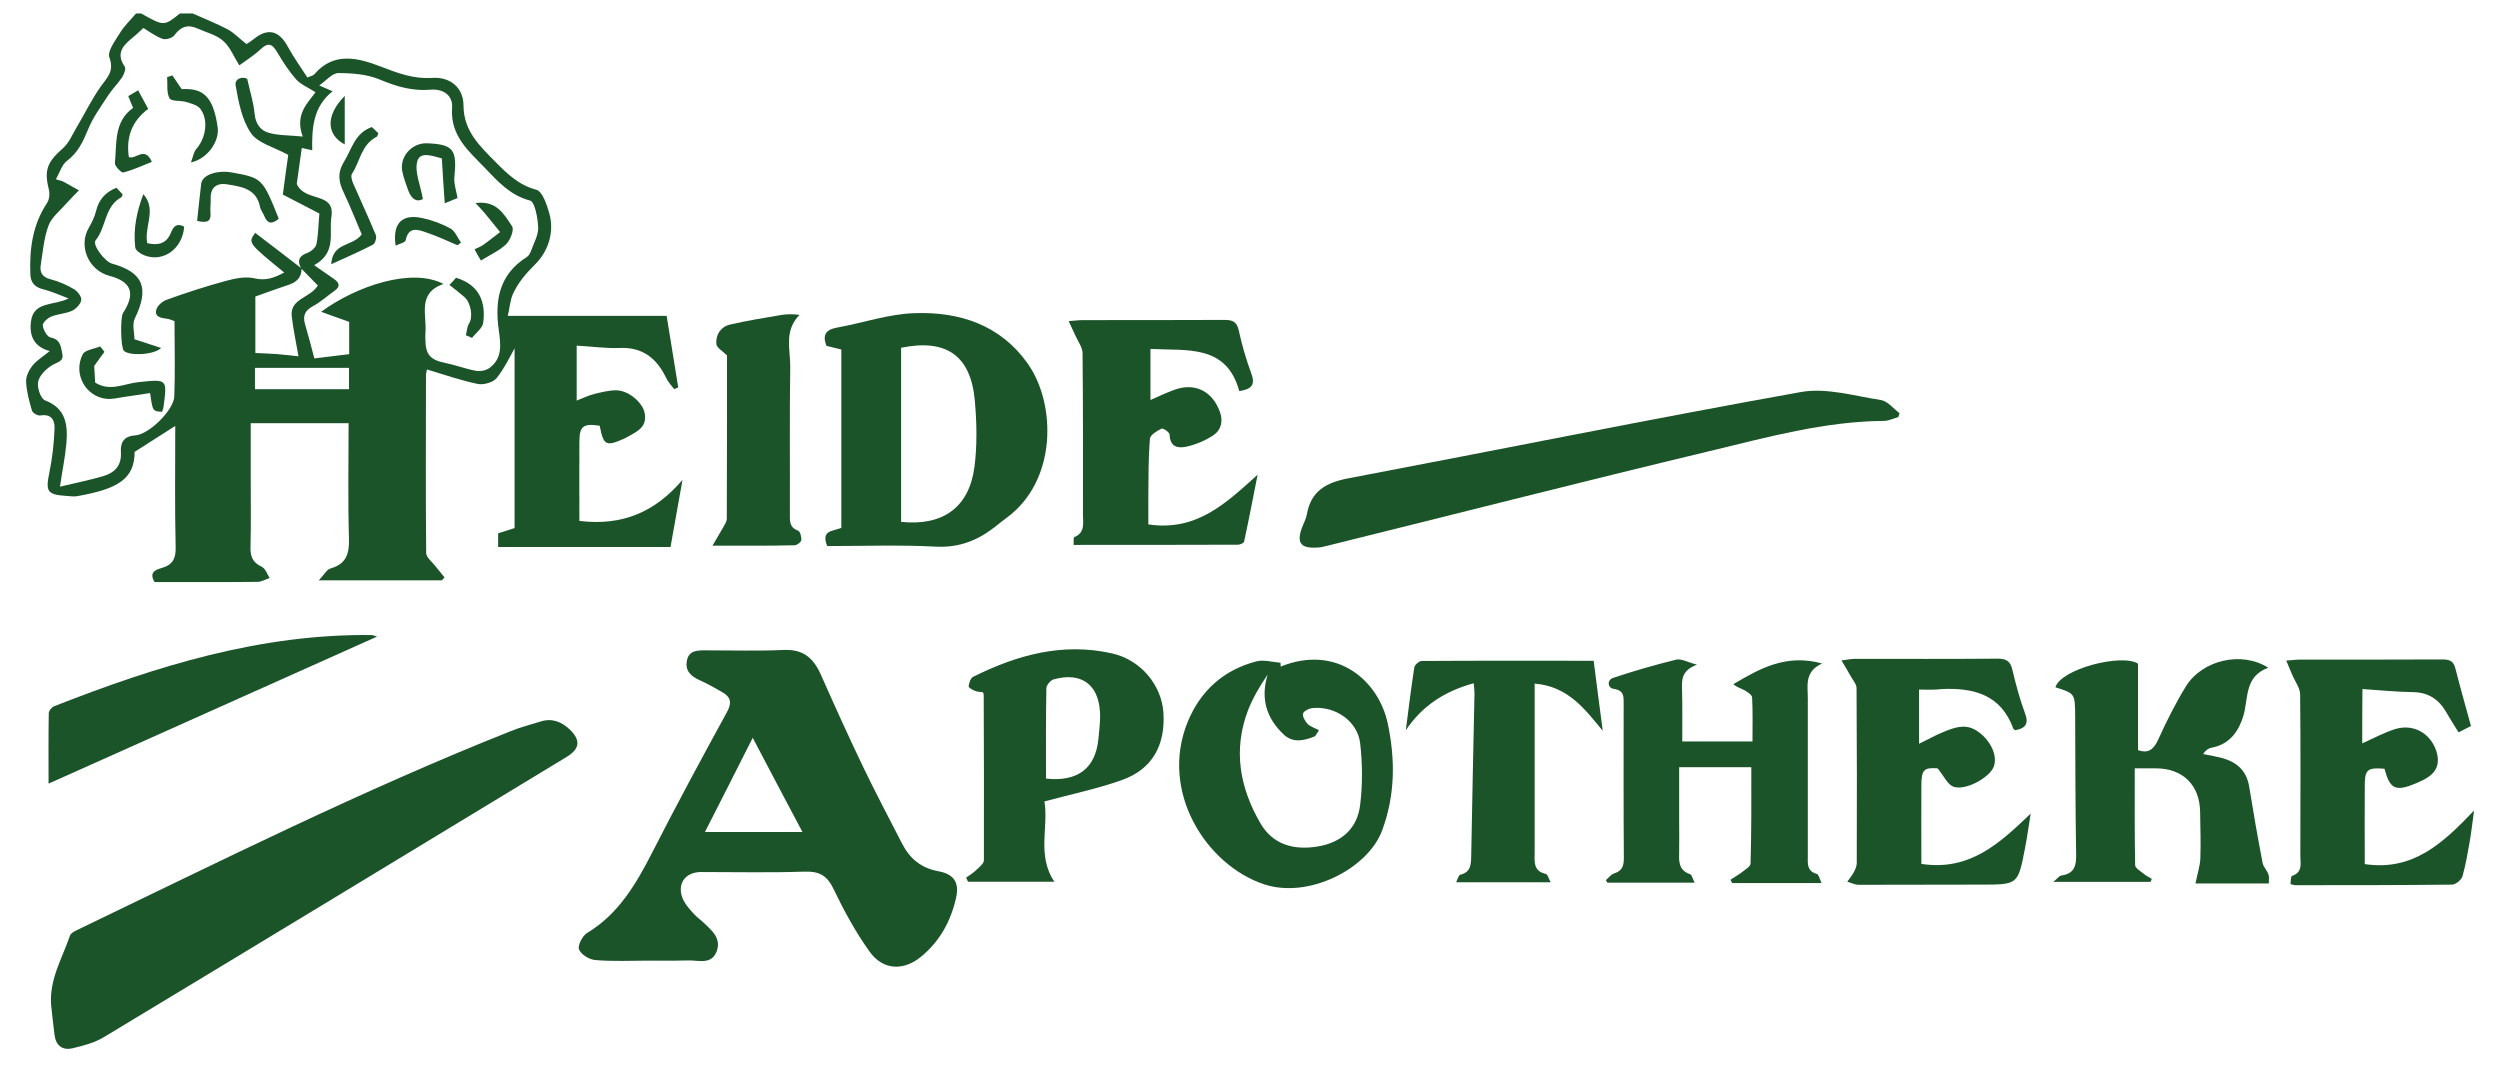
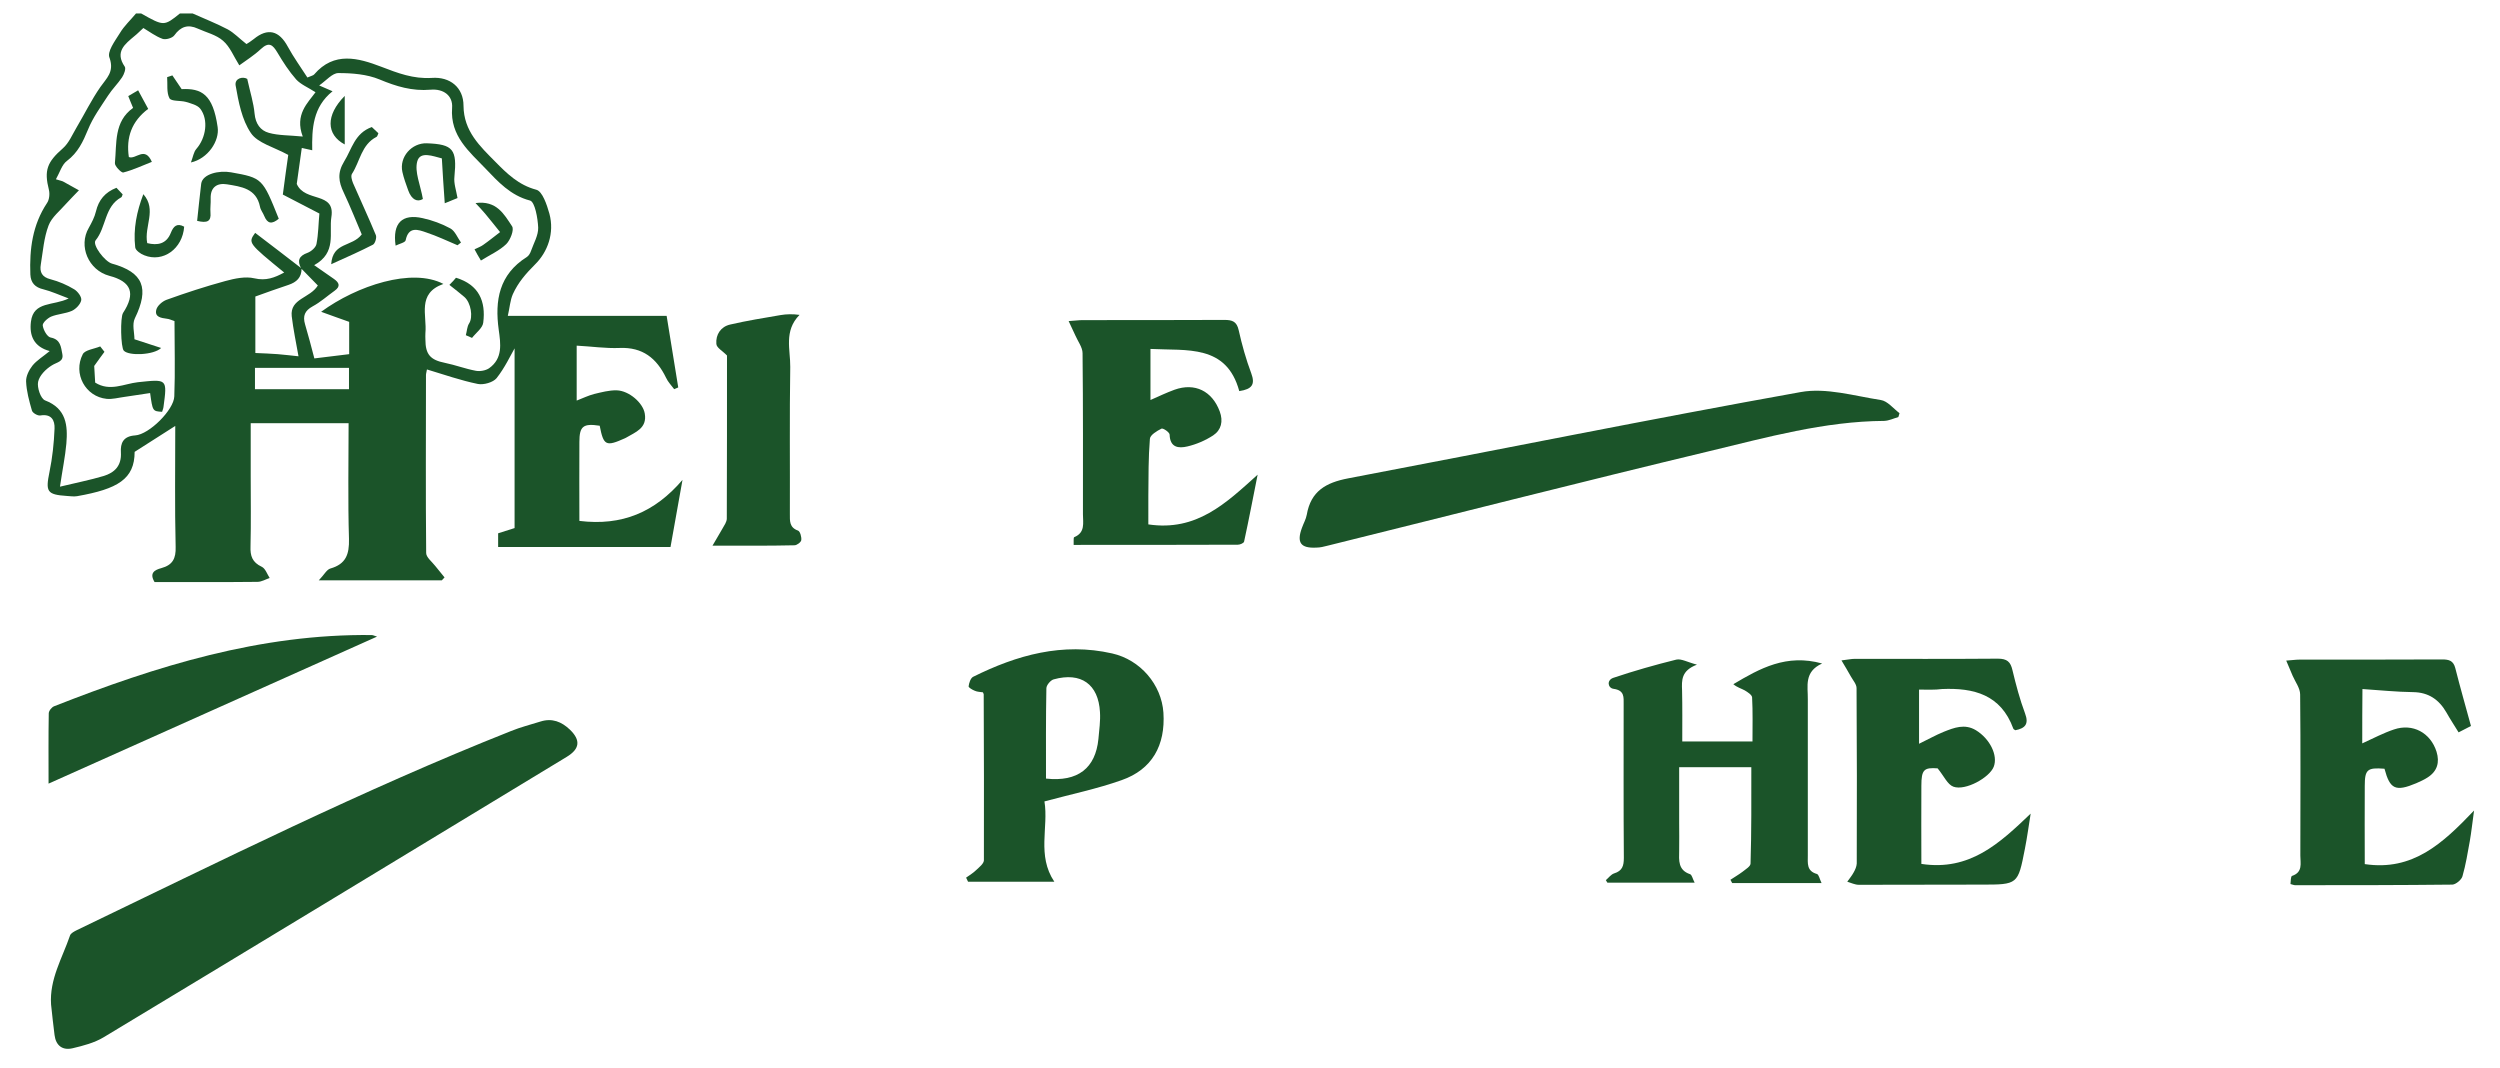
<svg xmlns="http://www.w3.org/2000/svg" version="1.1" id="Ebene_1" x="0px" y="0px" viewBox="0 0 336 143.6" style="enable-background:new 0 0 336 143.6;" xml:space="preserve">
  <style type="text/css">
	.st0{fill:#1B5429;}
</style>
  <g transform="matrix(0.26, 0, 0, 0.26, 0, 18.817)">
    <g>
      <path class="st0" d="M99.6-65.4c6,2.7,12.2,5.1,18.1,8.2c3.3,1.8,6,4.7,9.7,7.6c0.7-0.4,2.3-1.4,3.8-2.6c7.2-5.9,13.1-4.4,17.6,4    c3,5.5,6.7,10.6,10.1,15.9c2-0.9,3-1,3.5-1.6c10.3-12,22.8-8.5,34.6-4c8.6,3.3,16.6,6.4,26.2,5.8c9.4-0.7,16.4,4.9,16.4,14.4    c0.1,13.2,8.6,21,16.5,29c5.9,6,12,12,21.1,14.4c3.2,0.8,5.5,7.8,6.8,12.4c2.7,10-0.9,19.8-7.4,26.2c-4.8,4.8-8.8,9.4-11.5,15.4    c-1.4,3.2-1.6,6.9-2.6,11.2c28.1,0,54.7,0,82.1,0c2,12.6,4,24.8,6,37c-0.7,0.3-1.4,0.6-2.1,0.9c-1.4-1.9-3.2-3.7-4.2-5.9    c-4.9-10.1-12.1-15.9-24-15.4c-7.2,0.3-14.5-0.8-22.2-1.2c0,9.8,0,18.8,0,28.4c3.3-1.3,6-2.6,9-3.4c3.8-0.9,7.8-2,11.7-1.9    c6.4,0.2,13.6,6.5,14.5,12c1.3,7.6-4.8,9.6-9.7,12.5c-0.2,0.1-0.4,0.2-0.6,0.3c-9.8,4.4-11,3.8-13-6.5c-8.5-1.3-10.5,0.2-10.5,8.4    c-0.1,13.5,0,27,0,40.8c22.1,2.7,39-4.5,53.3-21.2c-2.1,11.5-4.1,23-6.2,34.7c-30,0-59.4,0-89.1,0c0-2.5,0-4.7,0-7.1    c2.8-0.9,5.5-1.7,8.5-2.7c0-32,0-63.9,0-92.9c-2.1,3.7-5.1,10.1-9.3,15.4c-1.8,2.2-6.7,3.6-9.7,3c-8.8-1.8-17.3-4.8-26.3-7.5    c-0.2,1.3-0.5,2.1-0.5,2.9c0,30.7-0.2,61.3,0.1,92c0,2.2,3,4.5,4.7,6.7c1.6,2,3.2,4,4.8,5.9c-0.5,0.5-1,1-1.4,1.5    c-20.4,0-40.8,0-63.6,0c2.8-2.9,4.1-5.6,6-6.1c8-2.3,9.8-7.3,9.6-15.3c-0.6-19.7-0.2-39.5-0.2-59.8c-16.9,0-33.4,0-50.6,0    c0,9.4,0,18.5,0,27.6c0,12,0.2,24-0.1,36c-0.2,5,0.9,8.3,5.8,10.6c1.9,0.9,2.8,3.8,4.1,5.8c-2.1,0.7-4.2,2-6.3,2    c-17.8,0.2-35.5,0.1-53.2,0.1c-2.9-4.8,0.2-6.3,3.5-7.2c5.8-1.6,7.6-4.9,7.4-11c-0.5-20.7-0.2-41.3-0.2-62.5    c-7.1,4.5-13.8,8.8-21,13.4c0,14.1-8.8,19.2-29.7,22.9c-1.7,0.3-3.5,0-5.3-0.1c-10.4-0.7-11.1-2.2-9-12.5    c1.5-7.3,2.3-14.8,2.6-22.3c0.2-4.3-1.6-7.8-7.4-6.8c-1.3,0.2-4-1.3-4.3-2.6c-1.4-4.9-2.8-9.9-3-15c-0.1-2.7,1.5-5.9,3.3-8.2    c2.2-2.7,5.4-4.6,8.9-7.5c-8.2-2.2-10.6-8-9.7-15.2c1.3-10.7,11.7-8.1,19.5-12c-5.1-1.9-9-3.7-13-4.7c-4.4-1-6.6-3.4-6.8-7.7    c-0.5-13.1,1.1-25.6,8.6-36.9c1.2-1.7,1.5-4.7,1-6.8c-2.6-10.2-0.9-14.4,7.2-21.5c3.1-2.7,4.9-7.1,7.1-10.8    c4.1-6.9,7.7-14.3,12.3-20.9c3.2-4.6,7.2-7.7,4.8-14.9c-1.6-3.2,2.7-8.8,5.3-13c2.2-3.7,5.5-6.7,8.3-10.1c0.9,0,1.8,0,2.7,0    c11.7,6.6,11.8,6.6,20,0C95.2-65.4,97.4-65.4,99.6-65.4z M155.9,66.4c0,4.7-2.6,7.1-6.8,8.5c-5.8,1.9-11.5,4-17.1,6    c0,9.8,0,19.4,0,29.2c4.2,0.2,7.9,0.3,11.6,0.6c3.8,0.3,7.6,0.8,10.7,1.1c-1.3-7.3-2.7-14-3.5-20.7c-1-9.2,9.5-9.3,13.5-15.9    c-2.9-3-5.7-5.9-8.6-8.8c-2.2-4-1.2-6.5,3.3-8.1c1.9-0.7,4.3-2.8,4.6-4.6c1-5.2,1-10.5,1.5-15.7c-6.4-3.3-12.5-6.5-18.9-9.8    c1-7.5,2-15.1,2.8-20.5c-7.5-4.1-15.8-6.1-19.3-11.3c-4.7-6.9-6.4-16.1-7.9-24.6c-0.6-3.7,3.7-4.8,6-3.4c1.5,6.8,3.3,12.4,3.8,18    c0.5,5.2,3,8.7,7.4,9.9c5,1.4,10.4,1.2,17.5,1.9c-4.3-11.4,2.7-17.5,6.6-22.9c-3.9-2.5-7.6-4-10-6.6c-3.7-4.2-6.8-9-9.7-13.9    c-2.4-4-4.3-5.8-8.6-1.8c-3.5,3.3-7.7,5.9-11.1,8.4c-2.9-4.6-4.8-9.6-8.4-12.7c-3.5-3.1-8.7-4.3-13.1-6.3c-5-2.3-8.8-1.1-12.1,3.5    c-1,1.4-4.4,2.4-6.1,1.8c-3.6-1.3-6.7-3.7-9.9-5.6c-1.9,1.7-3.1,3-4.5,4.1c-5,4.2-10.4,8.2-5.1,15.9c0.7,1.1-0.4,4-1.4,5.5    c-2.2,3.3-5.1,6.1-7.3,9.5C52.1-17.2,48-11.6,45.5-5.4c-2.6,6.3-5.2,11.9-10.9,16.2c-2.6,1.9-3.7,6-5.7,9.5    c2.6,0.8,3.3,0.9,3.8,1.2c2.7,1.5,5.4,3,8.1,4.5c-2.2,2.3-4.4,4.5-6.5,6.8c-3.2,3.7-7.6,7.1-9.2,11.4c-2.4,6.3-2.9,13.4-4,20.1    c-0.7,4,0.6,6.6,5.1,7.7c4.2,1.1,8.4,2.9,12.2,5.2c1.8,1.1,3.9,3.9,3.6,5.6c-0.4,2.1-2.7,4.5-4.8,5.5c-3.4,1.5-7.4,1.6-10.8,3    c-1.8,0.8-4.5,3.2-4.3,4.6c0.3,2.3,2.3,5.9,4.1,6.2c5.2,1,5.3,5,6,8.4c0.9,4.2-2.8,4.3-5.4,6c-3.1,1.9-6.4,5.2-7.1,8.5    c-0.6,2.9,1.3,8.7,3.6,9.6c11,4.2,11.8,12.9,11,22.4c-0.6,6.7-2,13.3-3.3,22.2c8.2-2,15.5-3.4,22.5-5.5c5.7-1.7,9.4-5.3,9-12.2    c-0.3-4.7,1.1-8.4,7.4-8.8c7.2-0.5,20-13.2,20.2-20.2c0.5-13,0.1-26,0.1-38.9c-1.8-0.6-2.8-1.1-3.9-1.2c-2.9-0.4-6.5-0.8-5.5-4.7    c0.5-2,3.1-4.3,5.3-5.1c10-3.6,20.1-6.9,30.4-9.7c4.8-1.3,10.3-2.5,15-1.4c6,1.4,10.4-0.3,15.4-3c-18.7-15.3-18.7-15.3-15-20.5    C139.9,54.1,147.9,60.2,155.9,66.4z M166,88.8c18.6-13.6,47-22.9,63.2-14.4c-13.8,4.9-8.4,16.2-9.3,25.4c-0.1,1.1,0,2.2,0,3.3    c0,7.8,2.6,10.6,10.1,12.1c5.4,1.1,10.6,3.1,16,4.1c2.1,0.4,5-0.1,6.8-1.3c7.2-5.1,6-12.7,5-19.9c-2.1-15.2,0.2-28.6,14.5-37.6    c1-0.6,1.8-2,2.2-3.2c1.4-4,3.8-8,3.7-12c-0.2-4.9-1.7-13.3-4.2-14c-10.1-2.6-16.6-9.8-23-16.5c-8.3-8.7-18.4-16.8-17.3-31.4    c0.5-6.4-4.5-10-11.2-9.4c-9.4,0.8-17.7-1.7-26.3-5.3c-6.5-2.7-14.2-3.3-21.3-3.3c-3.1,0-6.2,3.8-9.9,6.4c2.7,1.2,4,1.7,6.9,3    C161.7-17,161.2-5.9,161.4,5.3c-2.6-0.6-3.9-0.9-5.4-1.2c-1,7.3-2,14.1-2.6,18.6c4.2,9.7,20,3.8,17.9,17.1    c-1.3,8.2,2.9,18.4-8.9,24.9c4,2.8,7.1,5,10.2,7.1c2.7,1.9,3.6,3.8,0.4,6.1c-3.8,2.7-7.3,5.9-11.4,8.1c-4,2.2-5.2,4.9-3.9,9.3    c1.7,5.7,3.2,11.5,4.8,17.6c6.6-0.8,12.2-1.5,18-2.2c0-6.3,0-11.7,0-16.7C175.6,92.3,171.3,90.7,166,88.8z M131.8,128.8    c16.6,0,32.5,0,48.6,0c0-4,0-7.6,0-11c-16.5,0-32.4,0-48.6,0C131.8,121.3,131.8,124.8,131.8,128.8z" />
-       <path class="st0" d="M335.1,424.2c-9.1,0-18.2,0.5-27.3-0.3c-3.1-0.2-7.4-2.8-8.5-5.5c-0.8-2,1.8-7.1,4.2-8.5    c16.4-9.9,25.4-25.5,33.8-41.9c12.4-24.3,25.4-48.4,38.5-72.3c2.7-4.9,1.9-7.8-2.5-10.3c-3.8-2.2-7.7-4.4-11.7-6.2    c-4.5-2-7.6-4.9-6.5-10.2c1-5.1,5.3-5.2,9.5-5.2c13.6,0,27.1,0.4,40.7-0.2c9.8-0.4,15.1,4.1,18.9,12.5c7.1,16,14.3,32,21.9,47.8    c6.4,13.4,13.4,26.5,20.2,39.8c4,7.8,9.9,12.7,18.8,14.3c8.1,1.5,10.9,5.9,9.1,13.8c-2.7,12-8.4,22.4-18,30.3    c-9.2,7.6-19.9,7.1-26.8-2.7c-7.2-10.1-13.2-21.1-18.5-32.2c-3.4-7.1-7.5-9.3-15.2-9c-17.8,0.6-35.5,0.2-53.3,0.2    c-8.7,0-13,6.9-9,14.8c1.4,2.7,3.6,5,5.7,7.3c1.2,1.3,2.7,2.3,4,3.5c4.5,4.3,10.2,8.6,7.2,15.8c-2.8,6.7-9.5,4.1-14.8,4.3    C348.4,424.3,341.7,424.2,335.1,424.2z M414.8,357.7c-8.7-16.4-16.9-31.9-25.7-48.7c-8.6,17-16.4,32.5-24.7,48.7    C381.5,357.7,397.5,357.7,414.8,357.7z" />
      <path class="st0" d="M26.4,446.9c-0.9-13.1,5.8-24,9.8-35.7c0.4-1.2,2.2-2.1,3.6-2.8c74.2-35.7,147.8-72.5,224.4-102.9    c4.9-2,10.1-3.3,15.2-4.9c6-1.9,10.9,0.1,15.2,4.2c5.7,5.5,5.1,10-1.7,14.1c-79.8,48.4-159.5,96.8-239.3,144.9    c-4.8,2.9-10.6,4.4-16.1,5.7c-5.1,1.2-8.6-1.3-9.3-6.8C27.5,457.5,27,452.2,26.4,446.9z" />
-       <path class="st0" d="M434.9,108.3c-2.3-0.6-5-1.2-7.7-1.9c-2.1-5.5-0.5-8.3,5.3-9.4c13.5-2.4,26.8-7.1,40.4-7.5    c23.1-0.8,44.2,6.1,58.3,26c14.9,21,15.3,60.8-11,79.9c-2.2,1.6-4.2,3.3-6.3,4.9c-8.8,6.8-18.3,10.5-30.1,9.9    c-18.8-1-37.7-0.3-56.2-0.3c-3.3-8.2,2.7-7.6,7.3-9.4C434.9,170.1,434.9,139.4,434.9,108.3z M465.8,107.4c0,30,0,60.1,0,90    c21.6,2.2,35.1-7.4,37.9-28.3c1.5-11.3,1.2-23.1,0.2-34.5C501.8,111.4,489.1,102.6,465.8,107.4z" />
-       <path class="st0" d="M1134.9,384.3c1.1-5.4,2.3-9,2.5-12.7c0.3-8,0-16-0.1-24c-0.1-14.2-9-22.9-23.2-22.8c-3.3,0-6.6,0-10.6,0    c0,17.3-0.1,33.6,0.2,50c0,1.6,2.9,3.2,4.7,4.7c1.2,1,2.6,1.6,3.9,2.4c-0.2,0.5-0.4,1.1-0.6,1.6c-16.2,0-32.3,0-50.3,0    c2.2-1.8,3.1-3.2,4.2-3.3c6.8-1,7.8-5.2,7.6-11.3c-0.4-23.8-0.4-47.5-0.5-71.3c-0.1-11.5-0.1-11.5-10.2-14.7    c2.8-9.5,34.4-17.6,42.7-12.2c0,15.4,0,29.9,0,44.7c4.8,1.7,7.8,0.2,10.3-5.2c4.3-9.5,9-18.9,14.4-27.7    c8.4-13.7,28.9-18.5,42.6-9.7c-12.3,4.5-10.2,15.5-12.8,24.7c-2.3,7.8-7,14.9-16.4,16.6c-1.6,0.3-3,1.2-4.5,3.3    c2,0.4,4,0.8,6.1,1.2c9.2,1.7,16.2,5.6,17.8,15.9c2.1,13.1,4.4,26.2,6.9,39.2c0.4,2.1,2.3,3.8,3,5.9c0.5,1.4,0.2,3.1,0.2,4.7    C1159.9,384.3,1146.9,384.3,1134.9,384.3z" />
      <path class="st0" d="M981.3,143.2c-2.4,0.7-4.8,1.9-7.3,2c-30.9,0.2-60.6,8.5-90.2,15.6c-65.9,15.8-131.7,32.6-197.5,48.9    c-1.9,0.5-3.9,1-5.9,1c-8.1,0.4-10.2-2.6-7.4-10.2c0.8-2.3,2.1-4.5,2.5-6.8c2.1-12.2,9.9-16.6,21.4-18.8    c78-14.8,155.8-30.6,233.9-44.6c13.2-2.4,27.7,2,41.4,4.1c3.5,0.5,6.5,4.4,9.7,6.8C981.8,141.8,981.5,142.5,981.3,143.2z" />
      <path class="st0" d="M905.3,324.2c-12.6,0-24.5,0-37.3,0c0,9.6,0,19.1,0,28.6c0,4.9,0.1,9.8,0,14.7c-0.1,4.9-0.6,9.9,5.6,12    c1,0.3,1.3,2.3,2.4,4.4c-15.7,0-30.4,0-45.1,0c-0.3-0.4-0.5-0.9-0.8-1.3c1.4-1.2,2.7-3,4.3-3.5c4.2-1.3,5-3.9,5-8    c-0.2-26.4-0.1-52.9-0.1-79.3c0-3.8,0.5-7.3-5.2-8.1c-3-0.4-3.7-4.5-0.1-5.7c10.7-3.6,21.6-6.7,32.5-9.4c2.6-0.6,5.7,1.3,10.7,2.6    c-8.2,3.1-7.9,8.1-7.7,13.3c0.2,8.6,0.1,17.2,0.1,26.4c12.3,0,23.9,0,36.3,0c0-7.8,0.2-15.3-0.2-22.8c-0.1-1.3-2.3-2.7-3.8-3.6    c-1.8-1-3.9-1.5-5.9-3.2c13.8-8.2,27.4-15.8,45.9-10.7c-9.5,4.3-7.3,11.8-7.4,18.5c0,26.9,0,53.8,0,80.7c0,4-0.7,8.1,4.7,9.6    c1,0.3,1.4,2.6,2.4,4.7c-16.1,0-31.2,0-46.2,0c-0.3-0.6-0.6-1.1-0.9-1.7c2.1-1.4,4.2-2.6,6.2-4.1c1.6-1.3,4.2-2.8,4.2-4.3    C905.4,357.4,905.3,341,905.3,324.2z" />
-       <path class="st0" d="M662,272.2c28.9-11.7,50.7,7.1,55.4,29.6c3.9,18.6,3.8,36.8-2.9,55c-7.2,19.7-37.9,35.7-61.2,27.9    c-29.8-10-54-47.8-39.4-83.8c6.5-16,18.5-27,35.6-31.4c3.8-1,8.2,0.4,12.4,0.7C662,270.9,662,271.5,662,272.2z M681.8,305.1    c-0.7,1-1.3,2.1-2,3.1c-5.4,2.2-11.2,3.7-16-0.7c-9-8.3-12.4-18.6-8.5-31.2c-4,5.9-7.6,11.9-10.1,18.3    c-7.9,20.5-4.4,40.2,6.4,58.7c6.5,11.1,17.4,13.9,29.5,11.9c12.3-2,20.6-9.3,22-21.6c1.3-10.4,1.2-21.3,0-31.7    c-1.3-11.4-12.6-19.2-24.2-18.3c-1.9,0.1-4.8,1.4-5.3,2.8s1,4.1,2.4,5.5C677.5,303.3,679.8,304,681.8,305.1z" />
      <path class="st0" d="M992,284.1c0,9.4,0,18.2,0,28c4.6-2.2,8.6-4.5,12.8-6.2c5.3-2.1,10.8-4.3,16.6-0.8c7.2,4.4,11.5,13,9.2,18.9    c-2.2,5.6-14.6,12.5-20.8,10.3c-3.1-1.1-4.9-5.5-8.2-9.5c-7-0.5-8.4,0.6-8.4,9c-0.1,13.3,0,26.6,0,40.4c25,3.8,40.4-10.6,56.5-26    c-1,6.1-1.8,12.3-3,18.3c-3.6,18.4-3.6,18.4-22.5,18.4c-21.1,0-42.2,0.1-63.3,0.1c-2,0-4-1-6-1.6c1.1-1.6,2.4-3.1,3.3-4.8    c0.8-1.4,1.5-3,1.6-4.6c0.1-30.2,0.1-60.4-0.1-90.7c0-2-1.9-4.1-3-6.1c-1.3-2.4-2.8-4.8-4.8-8.2c3.5-0.4,5.1-0.8,6.8-0.8    c24.7,0,49.3,0.1,74-0.1c4.8,0,6.6,1.6,7.6,6c1.8,7.5,3.8,15.1,6.5,22.3c2.1,5.6,0,7.7-5,8.7c-0.5-0.3-1-0.5-1.1-0.9    c-6.4-17.5-20.4-21.1-36.8-20.4C1000.2,284.3,996.5,284.1,992,284.1z" />
      <path class="st0" d="M1221.1,311.9c5.9-2.7,11-5.4,16.4-7.2c9.7-3.3,18.9,1.7,22,11.5c1.7,5.5,0.4,10.1-4.6,13.3    c-1.8,1.2-3.9,2.1-5.9,3c-10.7,4.5-13.6,3.1-16.4-7.5c-8.9-0.7-10.2,0.4-10.2,8.9c-0.1,13.3,0,26.6,0,40.4    c24.8,3.7,40.2-10.6,56.5-27.7c-0.9,6.5-1.4,11.2-2.2,15.8c-1.1,6.1-2.1,12.3-3.8,18.2c-0.5,1.8-3.4,4.2-5.2,4.3    c-27.1,0.3-54.2,0.3-81.3,0.3c-0.6,0-1.3-0.3-2.4-0.6c0.2-1.5,0.1-3.9,0.8-4.2c5.7-1.9,4.3-6.5,4.3-10.5c0-27.8,0.2-55.6-0.1-83.3    c0-3.2-2.5-6.5-3.9-9.7c-1-2.4-2-4.8-3.3-7.8c3.1-0.2,4.9-0.5,6.6-0.5c24.7,0,49.3,0,74-0.1c3.5,0,5.8,0.6,6.8,4.5    c2.5,9.9,5.3,19.6,8.1,29.9c-2,1-3.9,2-6.4,3.3c-2.2-3.6-4.4-6.9-6.3-10.3c-3.8-6.6-9.2-10.4-17.2-10.5c-8.6-0.1-17.1-1-26.2-1.6    C1221.1,293.4,1221.1,302.2,1221.1,311.9z" />
      <path class="st0" d="M593.6,198.7c24.9,3.7,40-10.8,56.5-25.7c-2.3,11.5-4.5,23.1-7,34.6c-0.2,0.8-2.1,1.6-3.2,1.6    c-28.2,0.1-56.3,0.1-84.9,0.1c0.1-1.7-0.2-3.8,0.3-4c5.8-2.4,4.5-7.4,4.5-11.8c0-27.8,0.1-55.5-0.2-83.3c0-3-2.4-6.1-3.7-9.1    c-1-2.2-2.1-4.4-3.5-7.5c3.4-0.2,5.3-0.5,7.2-0.5c24.4,0,48.9,0,73.3-0.1c4.1,0,6.4,0.8,7.4,5.3c1.7,7.6,3.8,15.1,6.5,22.3    c2.1,5.7,0.5,8.2-6.2,9.2c-6.6-24.3-27-20.8-45.9-21.8c0,8.8,0,17.3,0,26.4c4.3-1.9,8.3-3.8,12.4-5.3c10.6-3.8,19.5,0.7,23.4,11.2    c1.9,5.1,0.8,9.6-3.4,12.4c-4,2.6-8.6,4.6-13.3,5.7c-4.6,1.1-9,0.6-9.2-6.1c0-1.2-3.4-3.5-4.2-3.1c-2.4,1.2-5.9,3.3-6,5.3    c-0.8,9.7-0.7,19.5-0.8,29.3C593.6,188.8,593.6,193.6,593.6,198.7z" />
      <path class="st0" d="M539.9,341.9c2.2,13.4-4,27.9,5.1,41.5c-15.7,0-30.2,0-44.6,0c-0.3-0.7-0.7-1.4-1-2.1    c1.8-1.3,3.7-2.4,5.2-3.9c1.6-1.5,3.9-3.3,4-5c0.1-28.6,0-57.3-0.1-85.9c0-0.2-0.2-0.4-0.4-1c-1.3-0.2-2.9-0.2-4.2-0.8    c-1.3-0.5-3.3-1.7-3.2-2.3c0.2-1.7,1-4.2,2.3-4.9c22.7-11.3,46.3-17.9,71.9-12.1c14.6,3.3,25.5,16.1,26.5,30.6    c1.1,17-5.9,29.4-21.6,34.9C567.1,335.4,554,338.1,539.9,341.9z M540.7,330.1c16.5,1.8,25.6-5.4,27.1-20.5    c0.4-4.6,1.1-9.3,0.8-13.9c-0.8-14.4-9.8-20.8-23.9-16.9c-1.6,0.4-3.8,3-3.8,4.6C540.6,298.8,540.7,314.2,540.7,330.1z" />
-       <path class="st0" d="M761.8,280.8c-14.9,4.1-26.6,11.6-35.1,24.3c1.4-10.8,2.7-21.7,4.4-32.5c0.2-1.3,2.5-3.3,3.8-3.3    c29.3-0.2,58.6-0.1,88.9-0.1c1.6,12.4,3.1,24.3,4.7,36.2c-9.4-11.4-18-23-35.2-24.4c0,2.9,0,5.2,0,7.6c0,26.4,0,52.9,0,79.3    c0,4.8-1,10,5.8,11.5c0.9,0.2,1.4,2.3,2.5,4.3c-16.7,0-32.3,0-48.9,0c0.8-1.6,1.3-3.7,2.1-3.9c5.5-1.3,5.6-5.2,5.7-9.7    c0.5-28,1.1-56,1.7-84C762.2,284.6,762,283.1,761.8,280.8z" />
      <path class="st0" d="M194.9,256.7c-57.3,25.6-113.1,50.6-169.8,76c0-12.9-0.1-24.6,0.1-36.3c0-1.3,1.5-3.2,2.8-3.7    c52.9-20.8,106.6-37.5,164.3-36.8C192.5,255.9,192.8,256,194.9,256.7z" />
      <path class="st0" d="M368.3,209.7c2-3.5,3.7-6.2,5.2-8.9c0.9-1.6,2.2-3.4,2.2-5.1c0.1-28.4,0.1-56.9,0.1-84.3    c-2.3-2.4-5.4-4-5.5-6c-0.4-4.8,2.3-8.9,7.1-10c8.6-2,17.4-3.4,26.1-4.9c3-0.5,6.2-0.6,9.8-0.1c-8.2,8.3-4.7,18-4.8,26.9    c-0.4,25.3-0.1,50.7-0.2,76c0,3.6-0.3,7,4.2,8.6c1.1,0.4,1.9,3.3,1.7,4.9c-0.1,1.1-2.3,2.7-3.5,2.7    C397.3,209.8,384,209.7,368.3,209.7z" />
      <path class="st0" d="M60.2,24.7C54.3,27,51,31,49.6,36.9c-0.7,3-2.2,5.8-3.7,8.5c-5.5,9.4-0.2,21.9,10.6,24.8    c11.5,3,13.7,9.1,7.1,19.2c-1.5,2.3-1.2,17.9,0.4,19.5c2.6,2.8,15.5,2.3,19.3-1.4c-4.6-1.5-8.6-2.8-13.8-4.5    c0-3.3-1.3-7.7,0.2-10.8c7.6-15.6,4.4-23.8-11.8-28.3c-3.7-1-10.3-9.7-8.5-12c5.6-6.8,4.5-17.5,13.3-22.3c0.3-0.2,0.4-0.7,0.7-1.5    C62.4,27.1,61.3,25.9,60.2,24.7z M54,109.5c-0.7-0.9-1.5-1.9-2.2-2.8c-3.1,1.3-7.8,1.8-9,4c-5.2,10.1,1.4,22,12.3,23.1    c3,0.3,6.1-0.6,9.2-1c4.5-0.6,8.9-1.4,13.3-2c1.3,9.4,1.3,9.4,6.2,9.7c0.2-0.8,0.6-1.6,0.7-2.4c2-14.8,2-14.5-13.2-12.9    c-7.2,0.8-14.5,5-22.1,0.2c-0.2-3.3-0.4-6.8-0.5-8.6C50.9,113.6,52.5,111.6,54,109.5z M144.1,40.7c-8.4-20.9-8.4-21.1-24.7-24    c-6.1-1.1-14.7,0.8-15.4,5.9c-0.8,6.5-1.4,13-2.1,19.2c5.3,1.3,7.3,0.2,6.9-4.2c-0.2-2.4,0.2-4.9,0.1-7.3c-0.2-6,3.4-8.2,8.4-7.4    c7.3,1.2,15.2,2.1,17.1,11.6c0.3,1.7,1.6,3.2,2.2,4.8C138.3,43.4,140.6,43.6,144.1,40.7z M98.7,11.6c8.7-1.9,14.9-11.1,13.8-18.3    c-2.4-17-8.4-20.1-18.6-19.6c-1.8-2.7-3.3-4.9-4.8-7.1c-0.9,0.3-1.8,0.6-2.7,0.9c0.3,3.7-0.4,7.9,1.2,10.9    c0.9,1.7,5.6,1.1,8.5,1.9c2.6,0.8,5.9,1.6,7.4,3.5c4.4,5.7,3,15.1-2,20.8C100.1,6.2,99.8,8.7,98.7,11.6z M68.8-16.6    c-10,7.1-8.4,18.3-9.4,28.5c-0.2,1.5,3.3,5.1,4.3,4.9c5.1-1.3,9.9-3.6,14.8-5.5c-3.7-8.4-8.3-1-11.9-2.5    c-1.5-10.2,1.5-18.5,10-24.9c-1.7-3.2-3.4-6.3-5.2-9.6c-2,1.2-3.5,2-5.1,3C67.1-20.6,67.9-18.8,68.8-16.6z M74.1,28    c-3.4,8.9-5.3,18-4.2,27.5c0.2,1.6,2.8,3.4,4.7,4.1c9.7,3.9,19.8-3.4,20.6-14.8c-3.7-2-5.5-0.3-6.9,3.2c-2.3,5.8-6.9,6.6-12.2,5.3    C74.4,44.6,81.2,36.1,74.1,28z" />
      <path class="st0" d="M171.2,64.2c8.2-3.7,15-6.7,21.6-10.1c1.1-0.6,2-3.6,1.5-4.9c-3.7-9-7.9-17.9-11.8-26.9    c-0.6-1.5-1.3-3.8-0.5-4.9c4.1-6.3,4.8-15,12.6-19c0.5-0.2,0.6-1.1,1-1.9c-1.3-1.2-2.5-2.3-3.4-3.2c-8.9,3.2-10.3,11.4-14.3,17.8    c-3.6,5.9-2.9,10.5-0.2,16.1c3.5,7.4,6.5,15.1,9.3,21.6C182,55.4,172,52.6,171.2,64.2z M229.9,32.7c3.6-1.5,5.3-2.2,6.6-2.7    c-0.7-4.1-2-7.6-1.6-11c1.4-14.1-0.6-16.8-14.2-17.3c-7.9-0.3-14.4,7.1-12.7,14.8c0.7,3.2,1.9,6.4,3,9.5c1.8,5,4.8,6.2,7.6,4.5    c-1.3-7.4-4.4-14.1-2.9-19.5s8.2-2.6,12.7-1.5C228.8,17,229.3,24.1,229.9,32.7z M245.8,32.6c1.7,1.8,3.4,3.6,5,5.5    c2.6,3.1,5.1,6.3,7.7,9.5c-2.9,2.2-5.7,4.5-8.7,6.6c-1.2,0.9-2.7,1.4-4.5,2.3c1,1.9,1.9,3.5,3.3,5.8c4.8-3,9.6-5.1,13.1-8.5    c2.1-2.1,4.2-7.4,3-9.2C260.6,38.4,256.7,31.1,245.8,32.6z M236.5,54.4c0.6-0.5,1.2-0.9,1.8-1.4c-1.8-2.5-3.1-6-5.5-7.3    c-4.4-2.4-9.3-4.2-14.3-5.3c-10.6-2.4-15.7,2.5-14,14.2c2-1,5-1.6,5.2-2.8c1.5-7.3,6.4-5.5,10.7-4    C225.8,49.6,231.1,52.1,236.5,54.4z M232.3,74.9c3,2.4,5.4,4.2,7.7,6.2c3.5,3,4.6,10.5,2.5,13.7c-1.1,1.7-1.1,4-1.7,6.1    c1.1,0.5,2.2,1,3.2,1.4c2-2.6,5.5-5.1,5.8-7.9c1.4-11-2.2-19.6-14.1-23.2C235.1,72,234.1,73.1,232.3,74.9z M178.2,2.3    c0-8.2,0-15.8,0-25.1C168.3-12.8,168.6-2.8,178.2,2.3z" />
    </g>
  </g>
</svg>